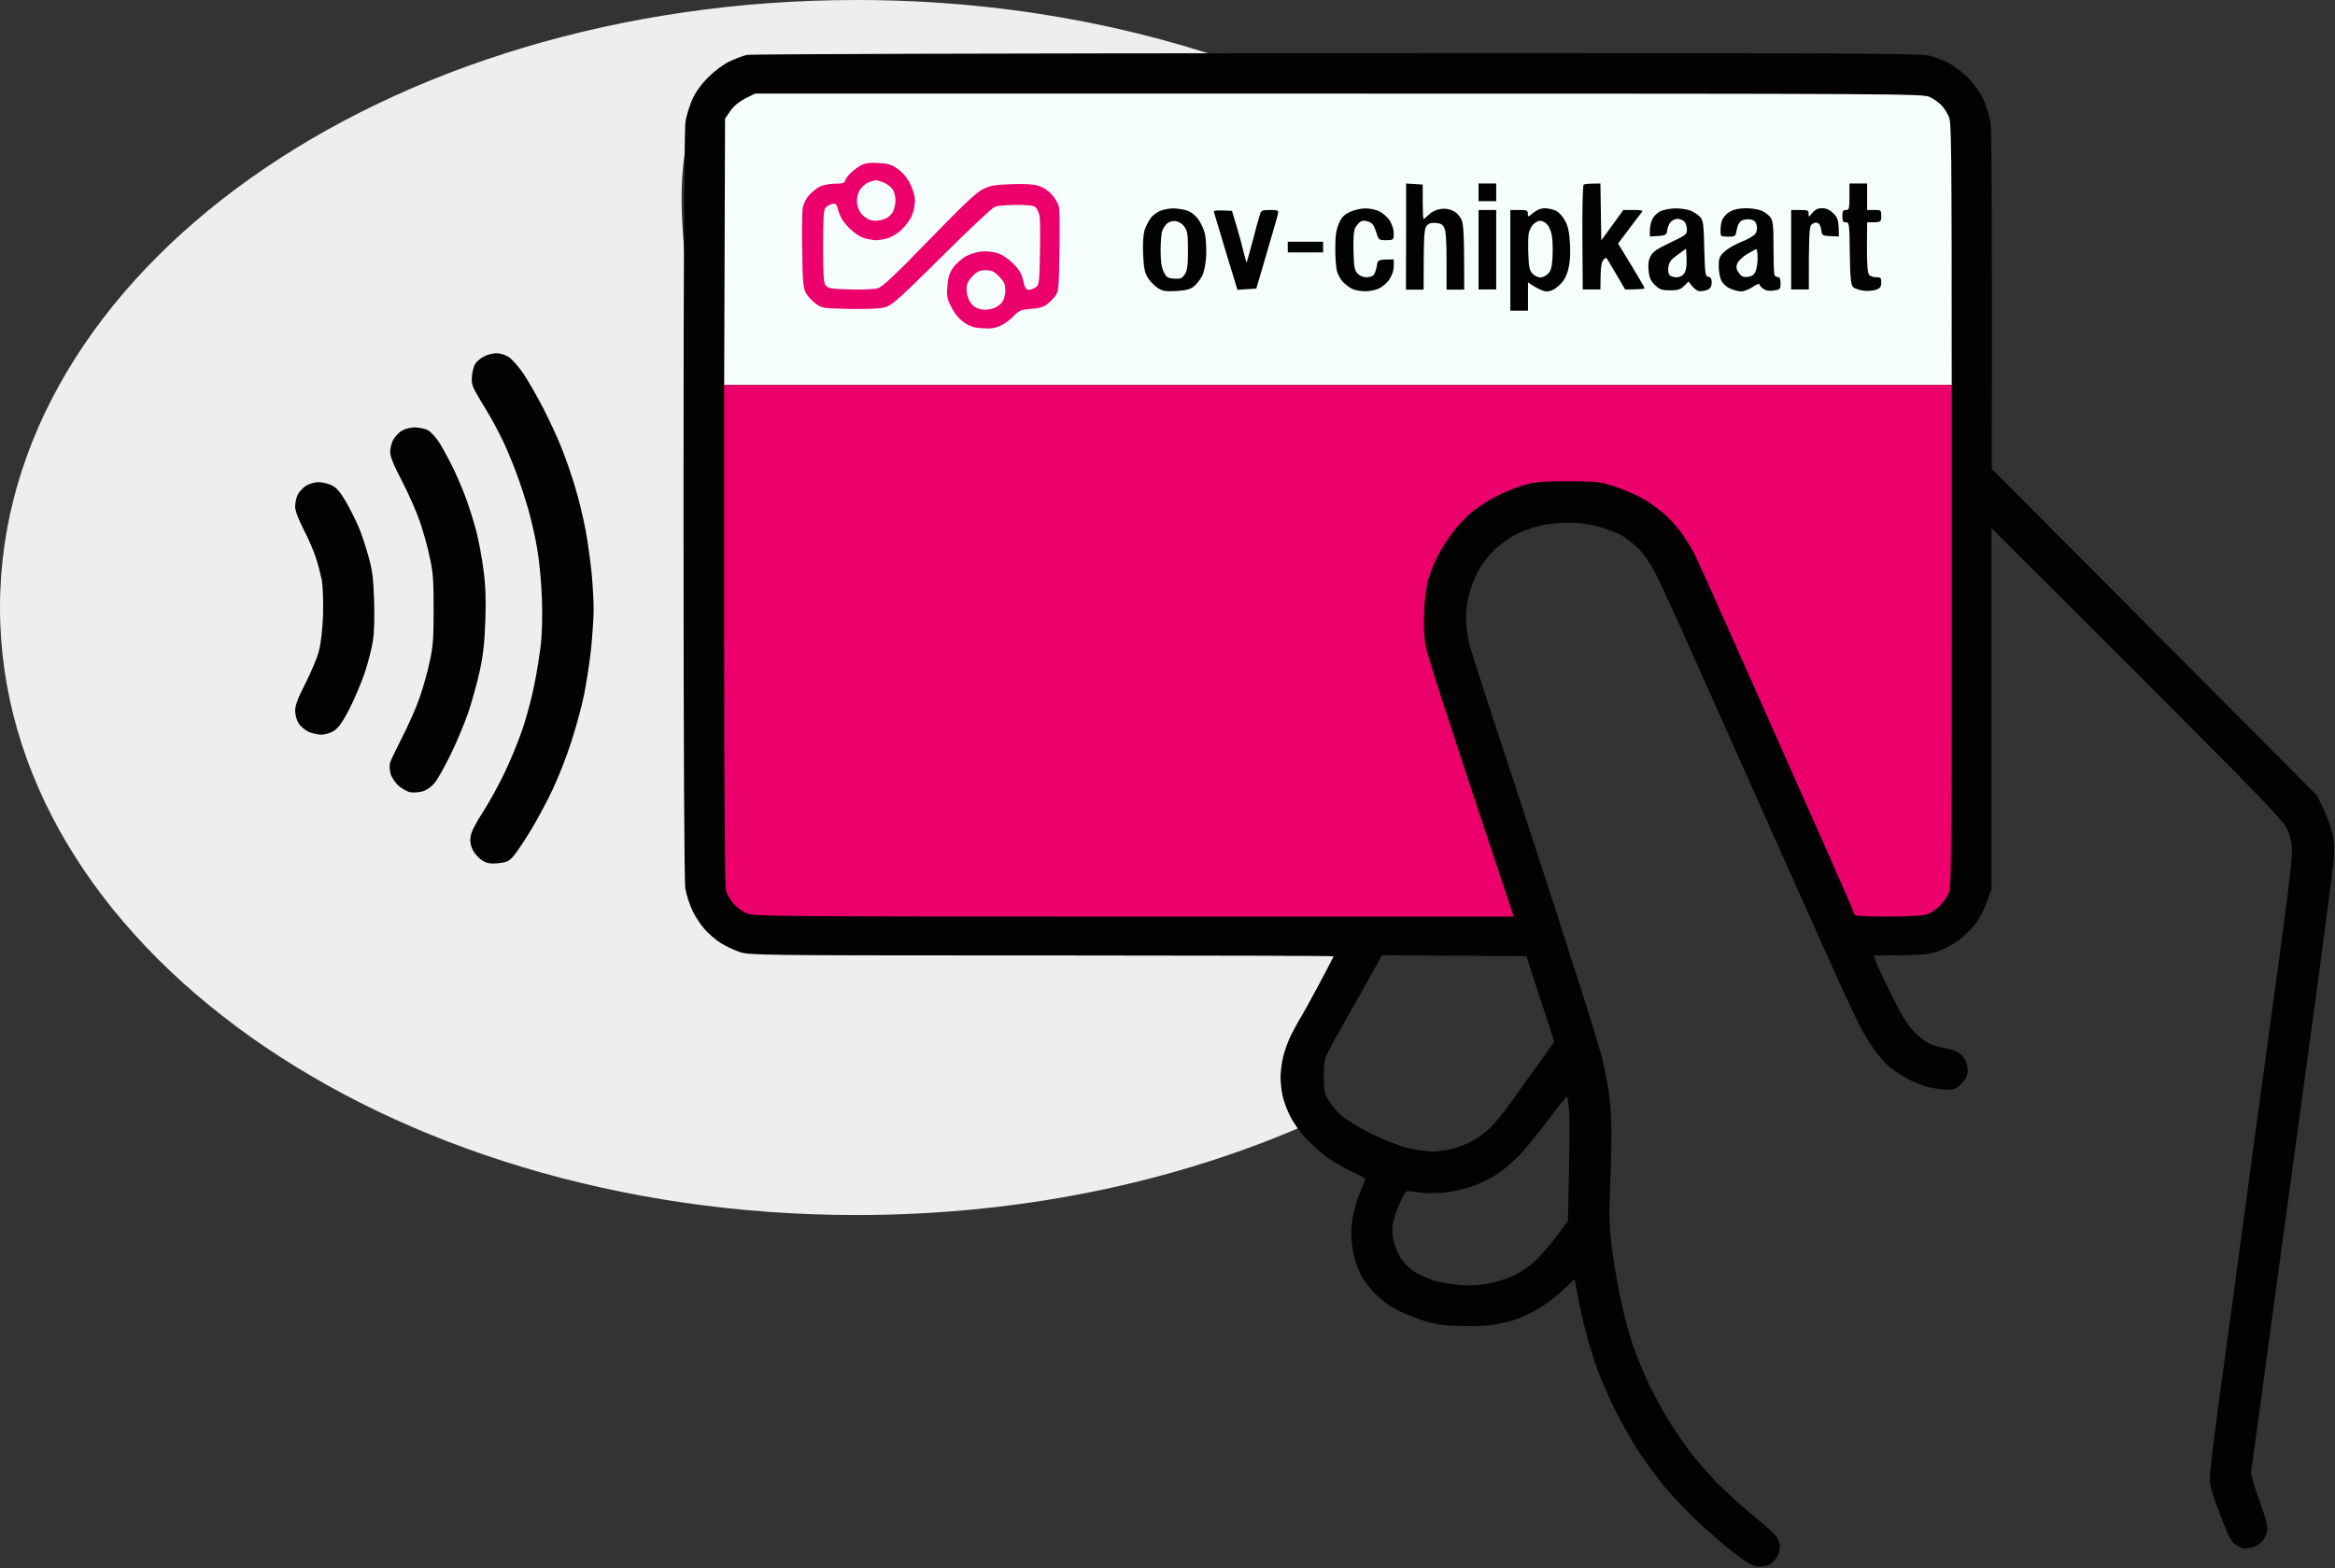
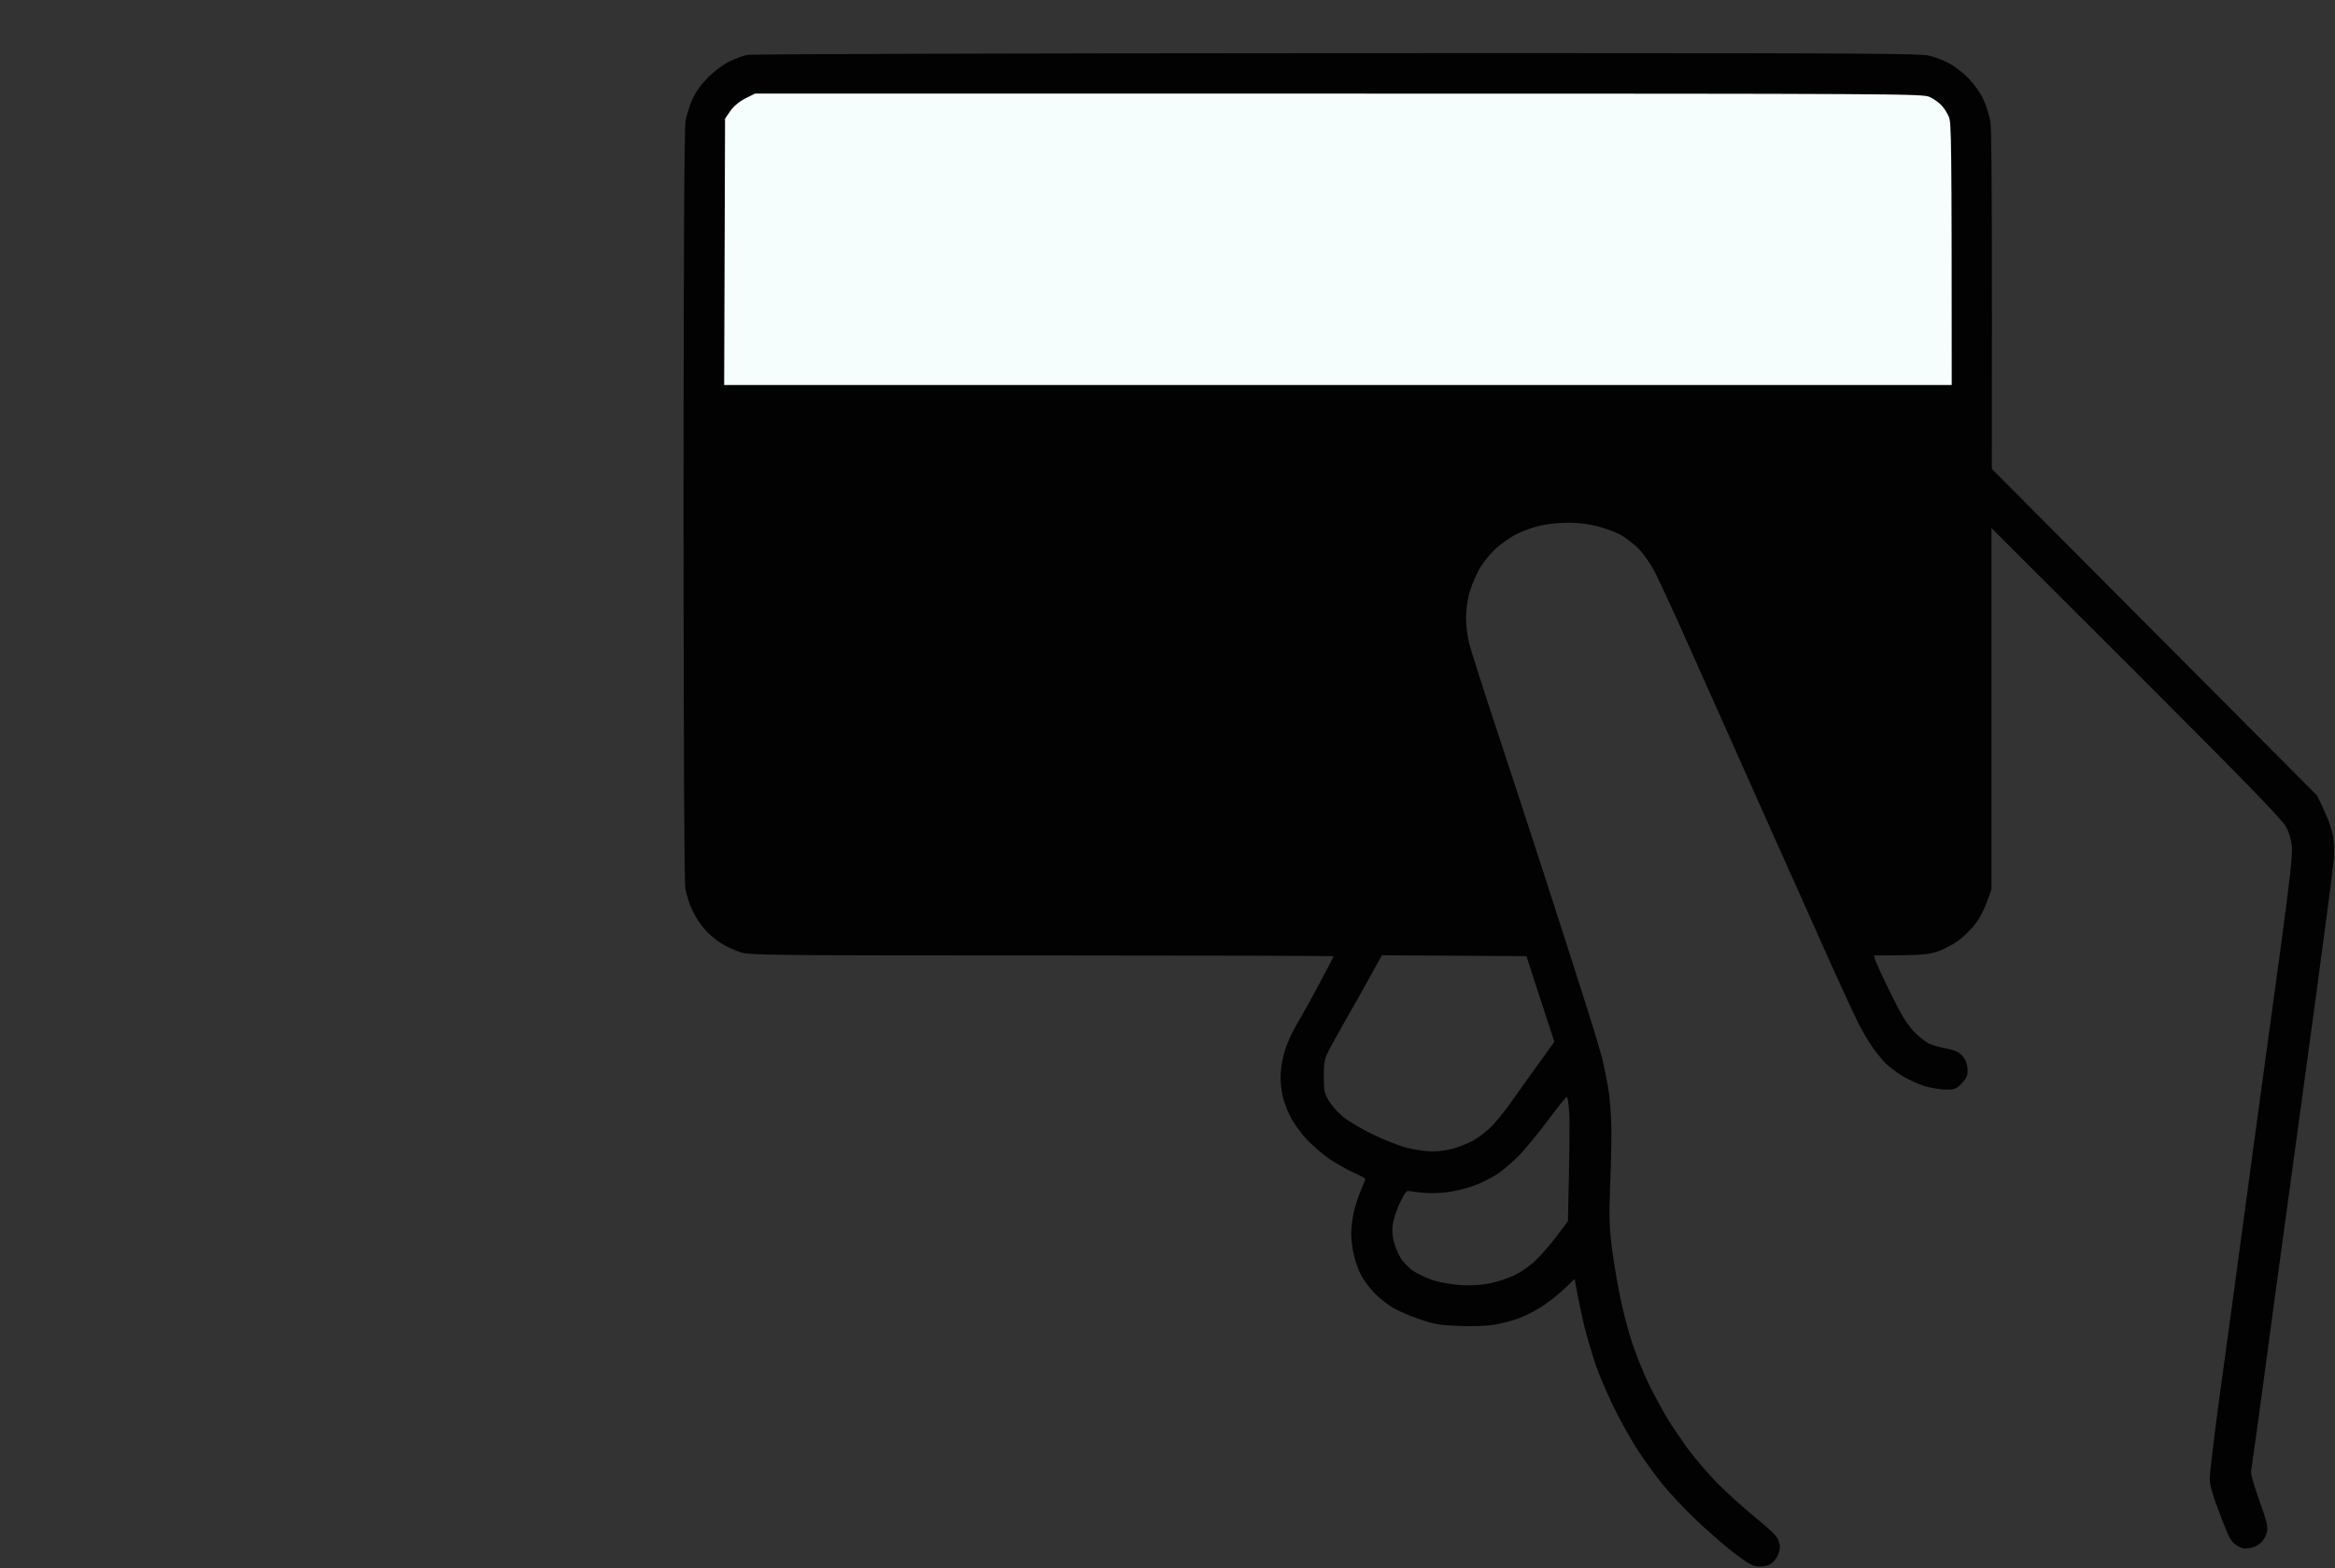
<svg xmlns="http://www.w3.org/2000/svg" width="1322px" height="888px" viewBox="0 0 1322 888" version="1.1">
  <rect x="0" y="0" width="1322" height="888" fill="#333333" stroke="none" />
  <title>Group</title>
  <g id="Page-1" stroke="none" stroke-width="1" fill="none" fill-rule="evenodd">
    <g id="Group" fill-rule="nonzero">
-       <path d="M485,688 C582.979,688 674.171,667.393 750.433,631.956 C762.212,626.483 743.024,633.134 740,621 C735.345,602.325 742.953,562.977 758,552 C804.489,518.084 537.009,306.564 581,270 C617.372,239.769 398,271.2 398,229 C398,188.817 361.172,63.359 416,46 C542.55,5.934 816.662,78.437 708.098,38.475 C641.311,13.891 565.443,0 485,0 C217.142,0 0,154.014 0,344 C0,533.986 217.142,688 485,688 Z" id="Oval" fill="#EEEEEE" />
-       <path d="M274.1,201.8 C272.2,202.7 270,204.6 269.1,205.9 C268.3,207.2 267.4,210.3 267.2,212.9 C266.9,216.5 267.3,218.5 269.3,222 C270.7,224.5 273.7,229.6 276.1,233.5 C278.5,237.4 282.3,244.6 284.7,249.5 C287,254.4 290.5,262.8 292.4,268 C294.4,273.2 297.3,282.2 299,288 C300.7,293.8 303,303.9 304.1,310.5 C305.3,317.3 306.5,329.4 306.8,338.5 C307.2,348.3 306.9,358.6 306.2,365 C305.5,370.8 303.9,381 302.5,387.8 C301.2,394.5 298.3,405.5 296,412.3 C293.8,419 289.1,430.4 285.7,437.5 C282.3,444.6 276.7,454.8 273.3,460 C269.4,465.9 266.8,471 266.5,473.5 C266,476.4 266.4,478.6 267.7,481.4 C268.8,483.5 271.2,486.1 273.1,487.3 C275.9,488.9 277.7,489.2 282.1,488.8 C286.7,488.3 288.1,487.7 290.6,484.9 C292.3,483 296.8,476.3 300.6,470 C304.4,463.7 310,453.3 312.9,447 C315.9,440.7 320.6,428.9 323.2,420.8 C325.9,412.6 329.3,400.3 330.7,393.3 C332.1,386.2 333.9,374.4 334.7,367 C335.4,359.6 336.1,349.7 336.1,345 C336.1,340.3 335.6,331.3 335,325 C334.4,318.7 332.9,307.6 331.6,300.5 C330.3,293.4 327.6,282.2 325.6,275.8 C323.7,269.3 320.3,259.4 318,253.8 C315.8,248.1 311,237.9 307.5,231 C303.9,224.1 298.9,215.4 296.3,211.5 C293.7,207.7 290,203.5 288.1,202.2 C286.1,200.9 283.1,200 281.1,200 C279.2,200 276,200.8 274.1,201.8 L274.1,201.8 Z M227.3,244 C225.6,245.1 223.4,247.5 222.5,249.3 C221.6,251 220.9,254.1 220.9,256 C220.9,258.4 222.9,263.5 227.4,272 C231,278.9 235.6,289.2 237.6,295 C239.6,300.8 242.2,310 243.3,315.5 C245.2,323.8 245.5,328.8 245.5,345 C245.5,361.2 245.2,366.2 243.3,374.5 C242.2,380 239.6,389.2 237.6,395 C235.6,400.8 231.1,410.9 227.7,417.5 C224.3,424.1 221.2,430.6 220.8,432 C220.4,433.4 220.6,436.1 221.1,438 C221.6,439.9 223.6,443 225.5,444.8 C227.5,446.5 230.6,448.3 232.3,448.6 C234.1,448.9 237.3,448.7 239.3,448.1 C241.6,447.4 244.3,445.5 246.1,443.3 C247.8,441.2 251.8,434.1 255,427.5 C258.3,420.9 262.8,410.1 265.1,403.5 C267.3,396.9 270.3,386.1 271.7,379.5 C273.6,370.7 274.4,363.1 274.8,351 C275.2,339 274.9,331.2 273.7,322.5 C272.9,315.9 271,306 269.6,300.5 C268.1,295 265.4,286.2 263.4,281 C261.4,275.8 258,267.9 255.8,263.5 C253.6,259.1 250.3,253.1 248.5,250.3 C246.6,247.4 243.7,244.3 242.1,243.5 C240.4,242.7 237.2,242 234.8,242 C232.4,242 229.3,242.8 227.3,244 L227.3,244 Z M173.3,275 C171.6,276.1 169.4,278.4 168.6,280 C167.8,281.6 167.1,284.7 167.1,286.8 C167.1,289.2 168.8,293.7 172,300 C174.7,305.2 177.8,312.4 178.9,316 C180.1,319.6 181.5,325.2 182.2,328.5 C182.8,332.1 183.1,339.9 182.9,348 C182.6,356.5 181.7,364.1 180.6,368.5 C179.6,372.4 176.1,380.7 172.9,387 C168.5,395.6 167.1,399.5 167.1,402.5 C167.1,404.7 168,407.9 169,409.5 C170,411.1 172.5,413.3 174.5,414.3 C176.5,415.2 179.8,416 181.8,416 C184.1,416 187,415.1 189.1,413.8 C191.7,412.1 194,408.8 197.8,401.5 C200.6,396 204.5,386.8 206.5,381 C208.4,375.2 210.5,367.1 211.1,363 C211.9,358.2 212.1,349.9 211.8,340 C211.4,327.4 210.8,322.7 208.6,315 C207.2,309.8 204.7,302.4 203.1,298.5 C201.4,294.6 198.2,288.1 195.8,284 C192.5,278.4 190.5,276.1 187.8,274.8 C185.7,273.8 182.4,273 180.3,273 C178.3,273 175.1,273.9 173.3,275 Z" id="Path-1" fill="#020202" />
      <path d="M877.7,30.078 C1059.175,30.092 1088,30.408 1092.2,31.5 C1095.4,32.3 1100.4,34.2 1103.2,35.7 C1106.1,37.1 1111,40.8 1114.1,43.9 C1117.4,47.3 1120.9,52.1 1122.8,56 C1124.5,59.6 1126.3,65.4 1126.9,69 C1127.446,72.354 1127.749,93.838 1127.76,178.156 L1127.761,188.166 C1127.758,209.898 1127.738,235.461 1127.7,265.5 L1311.9,450.5 L1315.9,459 C1318.3,464.1 1320.4,470.2 1321,474.2 C1321.7,478.8 1321.7,483.9 1321,489.7 C1320.5,494.6 1316,528.4 1311.1,565 C1306.1,601.6 1298.9,654.7 1295,683 C1291.1,711.3 1285,756.1 1281.5,782.5 C1277.9,808.9 1274.8,831.6 1274.5,833 C1274.2,834.5 1276.1,841 1279.1,849.5 C1283,860.2 1284.1,864.3 1283.6,867 C1283.3,868.9 1281.8,871.7 1280.3,873.3 C1278.5,875 1276,876.3 1273.5,876.6 C1270.3,877.1 1268.8,876.7 1266,874.8 C1263,872.8 1261.9,870.6 1256.9,857.5 C1252.8,846.8 1251.1,841.1 1251.1,837.5 C1251.004,834.908 1253.12,817.386 1255.678,797.94 L1255.839,796.722 L1256,795.5 C1256.725,790.22 1257.503,784.545 1258.286,778.828 L1258.5,777.268 C1260.673,761.404 1262.852,745.468 1264,737 C1265.6,725.2 1271,685.6 1275.9,649 C1280.9,612.4 1287.9,560.7 1291.6,534 C1296.3,499.2 1298,483.8 1297.6,479.5 C1297.3,475.7 1296.1,471.6 1294.3,468.2 C1292.1,464.1 1272.8,444.2 1209.5,380.9 C1184.244,355.7 1161.56,333.04 1146.487,317.978 L1144.901,316.394 C1142.826,314.32 1140.911,312.406 1139.169,310.665 L1136.688,308.185 C1136.493,307.99 1136.3,307.797 1136.11,307.607 L1135.005,306.503 C1134.47,305.968 1133.961,305.46 1133.48,304.978 L1130.558,302.058 C1130.441,301.941 1130.327,301.827 1130.216,301.716 L1127.675,299.175 C1127.617,299.117 1127.573,299.073 1127.544,299.044 L1127.5,299 L1127.5,503.5 L1125,510.5 C1123.7,514.4 1120.8,520 1118.5,523 C1116.3,526 1111.7,530.4 1108.5,532.8 C1105.1,535.2 1099.6,538 1096,539.1 C1095.948,539.115 1095.896,539.13 1095.844,539.145 L1095.534,539.232 C1095.276,539.304 1095.019,539.373 1094.76,539.439 L1094.448,539.518 C1089.746,540.676 1084.04,541 1061,541 L1061.6,543.3 C1061.9,544.5 1065.7,552.8 1070.1,561.8 C1076.1,574.1 1079.3,579.4 1083.3,583.8 C1086.3,586.9 1090.4,590.2 1092.6,591.1 C1094.7,592 1098.5,593.1 1101,593.5 C1103.5,593.9 1106.6,594.8 1108,595.5 C1109.4,596.2 1111.3,597.9 1112.2,599.4 C1113.2,600.8 1114,603.8 1114,606 C1114,609.2 1113.3,610.7 1110.6,613.5 C1107.6,616.6 1106.6,617 1101.9,617 C1098.9,617 1093.6,616.1 1090,615.1 C1086.4,614 1080.8,611.5 1077.5,609.5 C1074.2,607.5 1070,604.4 1068.2,602.7 C1066.3,600.9 1062.9,596.8 1060.5,593.5 C1058.2,590.2 1054.4,583.9 1052.2,579.5 C1050.51,576.12 1045.986,566.423 1041.124,555.762 L1040.66,554.744 C1039.962,553.213 1039.259,551.666 1038.559,550.118 L1038.092,549.086 C1038.014,548.914 1037.937,548.742 1037.859,548.571 L1037.394,547.54 L1036.931,546.513 L1036.7,546 C1031.408,534.24 1017.225,502.512 1002.865,470.315 L1000.301,464.564 L999.276,462.267 C997.741,458.823 996.212,455.393 994.7,452 C993.02,448.23 991.318,444.412 989.609,440.579 L988.583,438.278 C988.24,437.51 987.898,436.742 987.555,435.974 L986.528,433.671 C986.356,433.287 986.185,432.903 986.014,432.519 L984.987,430.218 C971.135,399.168 957.684,369.083 952.5,357.5 C952.348,357.16 952.195,356.818 952.042,356.477 L951.582,355.452 C951.044,354.254 950.503,353.054 949.962,351.857 L949.499,350.833 C949.344,350.492 949.19,350.151 949.036,349.811 L948.574,348.794 C943.423,337.454 938.535,327.01 936.7,323.5 C934.3,318.9 930.4,313.4 927.5,310.5 C924.8,307.8 920.2,304.3 917.5,302.8 C914.7,301.3 908.9,299.2 904.5,298 C899.4,296.7 893.4,296 888,296 C883.3,296 876.6,296.6 873,297.4 C869.4,298.1 863.5,300.1 859.7,301.9 C855.7,303.7 850.5,307.4 846.7,310.8 C842.8,314.5 839.1,319.2 836.8,323.6 C834.8,327.4 832.4,333.4 831.6,337 C830.7,340.6 830,346.4 830,350 C830,353.6 830.7,359.4 831.5,363 C832.2,366.6 839.9,390.6 848.5,416.5 C852.158,427.647 856.668,441.368 861.202,455.201 L862.002,457.643 C867.735,475.143 873.427,492.59 877.4,505 C878.468,508.291 879.574,511.702 880.695,515.168 L881.176,516.656 C881.337,517.153 881.498,517.651 881.66,518.149 L882.144,519.647 C882.386,520.397 882.629,521.148 882.872,521.9 L883.357,523.403 C883.6,524.155 883.843,524.907 884.085,525.658 L884.57,527.159 C889.974,543.912 895.175,560.142 897.8,568.5 C898.207,569.764 898.616,571.044 899.022,572.326 L899.37,573.426 L899.716,574.526 C902.938,584.788 905.897,594.822 906.9,598.5 C908,602.9 909.6,610.8 910.5,616 C911.4,621.2 912.2,631.4 912.3,638.5 C912.363,642.97 912.267,650.533 912.063,658.267 L912.007,660.317 C911.895,664.188 911.757,668.037 911.6,671.5 C911,687.7 911.1,694 912.4,705 C913.3,712.4 915.4,725.3 917.1,733.5 C918.7,741.8 921.9,753.9 924.1,760.5 C926.3,767.1 930.5,777.5 933.4,783.5 C936.3,789.5 941.2,798.5 944.2,803.5 C947.3,808.5 952.6,816.3 956.1,821 C959.5,825.7 966.7,833.9 971.9,839.4 C977.2,844.8 986.9,853.6 993.4,858.9 C1001.8,865.7 1005.8,869.5 1006.8,872 C1007.9,874.7 1008,876.3 1007.1,879.3 C1006.5,881.3 1004.8,883.9 1003.2,885 C1001.5,886.4 999,887.1 996.2,887 C992.5,887 990.7,886 981.7,879.3 C976.1,875 966.2,866.3 959.6,860 C953.1,853.7 944.8,844.9 941.3,840.5 C937.7,836.1 931.7,827.8 927.8,822 C924,816.2 917.8,805.2 914,797.5 C912.618,794.7 911.117,791.464 909.671,788.2 L909.131,786.975 C906.806,781.67 904.682,776.427 903.5,773 C901.5,767.2 898.6,757.3 897,751 C895.5,744.7 893.6,736 891.5,724.2 L885,730.4 C881.4,733.8 875.4,738.4 871.5,740.7 C867.6,743.1 862,745.8 859,746.8 C856,747.9 850.4,749.3 846.5,750 C842.1,750.8 834.8,751.1 826.5,750.8 C815.3,750.4 812.2,749.9 804,747.1 C798.8,745.3 792,742.5 789,740.7 C786,739 781.2,735.3 778.5,732.5 C775.7,729.7 772.3,725.2 770.8,722.4 C769.3,719.7 767.4,714.6 766.6,711 C765.7,707.4 765,701.8 765,698.5 C765,695.2 765.7,689.7 766.5,686.3 C767.3,682.8 769.1,677.3 770.5,674 C771.9,670.7 773,667.8 773,667.5 C773,667.2 770,665.6 766.2,663.9 C762.5,662.2 756.4,658.7 752.6,656.2 C748.8,653.6 743,648.5 739.6,644.9 C736.2,641.3 732.1,635.5 730.4,631.9 C728.6,628.4 726.7,623.1 726.1,620.3 C725.5,617.4 725,612.6 725,609.8 C725,606.9 725.7,601.7 726.5,598.3 C727.3,594.8 729.4,589.2 731.1,585.8 C731.597,584.834 732.139,583.8 732.689,582.769 L733.102,581.998 C734.412,579.563 735.714,577.245 736.5,576 C737.62,574.227 741.789,566.704 745.917,558.961 L746.359,558.13 C746.506,557.854 746.653,557.577 746.8,557.3 C750.755,549.918 754.091,543.54 754.842,541.899 L754.91,541.746 C754.969,541.611 755,541.527 755,541.5 C755,541.209 685.091,541.012 598.117,541.001 L580.849,541 C579.353,541 577.871,541 576.403,541 L567.764,540.999 C433.621,540.986 424.425,540.815 419.2,539.2 C416.1,538.2 411.1,535.9 408.1,534 C405.1,532.1 400.9,528.5 398.8,526 C396.6,523.5 393.5,518.8 392,515.5 C390.4,512.2 388.6,506.6 388,503 C387.412,498.786 387.016,427.152 387,294.216 L387,277.658 C387.016,142.735 387.414,73.214 388.1,69 C388.6,65.4 390.5,59.6 392.1,56 C394.1,51.7 397.3,47.4 401.3,43.4 C405,39.9 409.9,36.2 413.2,34.7 C416.4,33.2 420.7,31.6 422.8,31.1 L422.7,31.1 C424.9,30.6 564.9,30.2 756.5,30.1 C791.396,30.088 822.679,30.08 850.722,30.078 Z M887.1,621 C886.7,621 882.1,626.7 876.9,633.7 C871.7,640.7 864.3,649.8 860.5,653.8 C856.6,657.8 850.7,662.9 847.4,665 C844.1,667.2 838.3,670 834.4,671.4 C830.6,672.8 824.1,674.4 819.9,675 C815.8,675.6 809.5,675.8 805.9,675.4 C802.4,675.1 798.7,674.6 797.7,674.4 C796.4,674.1 795.2,675.5 793,680.2 C791.3,683.6 789.5,688.7 788.9,691.5 C788.1,695 788.1,698 788.9,702 C789.5,705 791.3,709.6 792.9,712.2 C794.6,714.9 798,718.3 800.7,720 C803.3,721.7 808.4,724 811.9,725.1 C815.5,726.2 822.5,727.4 827.4,727.7 C833.6,728 838.8,727.6 843.9,726.6 C848.1,725.7 854.1,723.7 857.4,722.1 C860.7,720.5 865.9,717 868.8,714.3 C871.8,711.6 877.2,705.4 880.9,700.5 L887.7,691.5 C888.7,649.6 888.8,633.7 888.4,629.2 C888.1,624.7 887.5,621 887.1,621 Z M782.4,540.9 L775.4,553.5 C773.684,556.616 771.478,560.589 769.216,564.626 L768.244,566.358 C765.813,570.686 763.387,574.958 761.5,578.2 C757.7,584.9 753.4,592.7 752,595.4 C749.945,599.609 749.518,601.71 749.501,608.922 L749.5,609.4 C749.5,617.3 749.8,619 752.1,622.9 C753.5,625.4 756.9,629.4 759.6,631.7 C762.3,634.1 769.9,638.7 776.5,642 C783.1,645.2 792.1,648.8 796.5,649.9 C800.9,651 807.4,652 811,652 C814.6,652 820,651.2 823,650.3 C826,649.4 830.5,647.7 833,646.4 C835.5,645.2 839.9,642 842.9,639.3 C845.9,636.6 851.5,629.9 855.3,624.4 C859.2,618.9 866.3,608.9 871.2,602.2 L880,589.9 L864.2,541.4 L782.4,540.9 Z" id="Combined-Shape" fill="#020202" />
      <path d="M422,55.7 C418.4,57.6 415.5,60 413.5,62.8 L410.5,67.2 L410,218 L1105,218 C1105,79.4 1104.8,69.5 1103.4,66.2 C1102.6,64.2 1100.7,61.2 1099.2,59.6 C1097.7,58 1094.7,55.9 1092.5,54.9 C1088.6,53.1 1077.5,53 758,53 L427.5,53 L422,55.7 Z" id="Path-2" fill="#F5FDFD" />
-       <path d="M410,359.3 C410,449.7 410.4,501.8 411,504.2 C411.6,506.3 413.5,509.6 415.3,511.7 C417,513.7 420.3,516.1 422.5,517.1 C426.3,518.9 436,519 641.8,519 L857,519 C815.9,395.8 807.7,370 806.9,364.5 C806.2,359.9 806,351.8 806.3,345.5 C806.6,339.4 807.6,331.8 808.5,328.5 C809.4,325.2 811.7,319.4 813.6,315.5 C815.5,311.6 819.4,305.4 822.3,301.6 C825.1,297.8 830.2,292.5 833.5,289.8 C836.8,287.1 842.9,283.2 847,281.1 C851.1,278.9 858.1,276.1 862.5,274.8 C869.5,272.8 872.6,272.5 888,272.5 C904.9,272.6 905.8,272.7 915,275.8 C920.2,277.5 927.3,280.6 930.8,282.7 C934.2,284.8 939.4,288.5 942.2,291 C945.1,293.5 949.4,298.2 951.8,301.5 C954.2,304.8 957.7,310.4 959.5,314 C961.3,317.6 976.1,350.6 992.5,387.5 C1008.8,424.4 1028.5,468.6 1036.1,485.7 C1043.7,502.9 1050,517.5 1050,518 C1050,518.6 1056.7,519 1068.3,519 C1078.4,519 1088.3,518.5 1090.5,517.9 C1092.9,517.2 1096.1,515.2 1098.5,512.6 C1100.7,510.4 1103.1,506.7 1103.7,504.5 C1104.7,501.4 1105,467.8 1105,359.2 L1105,218 L410,218 L410,359.3 Z M487.5,93.6 C485.8,94.5 483.2,96.4 481.7,97.9 C480.2,99.3 478.7,101.3 478.5,102.3 C478.1,103.7 476.9,104 473,104 C470.2,104 466.5,104.7 464.7,105.4 C463,106.1 460,108.4 458.2,110.4 C456.067,112.867 454.8,115.5 454.4,118.3 C454.1,120.6 454,131.5 454.2,142.5 C454.4,159.3 454.8,163.1 456.2,165.8 C457.2,167.6 459.6,170.3 461.7,171.8 C465.2,174.5 465.7,174.6 480.9,174.9 C491,175.1 498.1,174.8 501,174 C505,172.9 508.8,169.5 533,145.5 C548.1,130.4 561.7,117.7 563.2,117.1 C564.8,116.5 570.3,116 575.5,116 C582.6,116 585.4,116.4 586.5,117.5 C587.3,118.4 588.2,120.5 588.6,122.3 C588.9,124.1 589,133.6 588.8,143.4 C588.5,159.9 588.3,161.3 586.5,162.6 C585.4,163.4 583.6,164.1 582.5,164.1 C580.9,164.1 580.2,163 579.3,158.8 C578.3,154.7 577,152.6 573.3,148.9 C570.1,145.9 567,143.9 564,143.1 C561.4,142.4 557.6,142.1 555,142.5 C552.5,142.8 548.7,144.1 546.5,145.3 C544.4,146.6 541.3,149.3 539.7,151.5 C537.5,154.6 536.8,157 536.4,162 C535.9,167.8 536.2,169.2 538.7,174 C540.5,177.6 543,180.6 545.8,182.5 C549.2,184.9 551.5,185.6 556.3,185.9 C560.9,186.2 563.5,185.8 566.5,184.4 C568.7,183.4 572.1,180.9 574,178.9 C577.1,175.7 578.1,175.3 583.7,174.9 C587.767,174.7 590.7,173.9 592.5,172.5 C594,171.4 596.2,169.3 597.4,167.7 C599.4,165.1 599.5,163.5 599.8,142.7 C600,130.5 599.9,119.1 599.6,117.3 C599.2,115.5 597.5,112.4 595.6,110.3 C593.6,108 590.6,106 587.9,105.2 C584.9,104.3 580,104 572.5,104.3 C563.4,104.6 560.7,105.1 556.5,107.1 C552.8,108.9 545.2,116.1 526,135.9 C506.6,155.9 499.7,162.4 497,163.2 C495.1,163.8 487.9,164.1 481.2,163.9 C470.2,163.6 468.7,163.3 467.4,161.5 C466.3,160 466,155.3 466,139.5 C466,125 466.3,119.1 467.2,117.9 C467.9,116.9 469.6,115.9 471,115.5 C473.3,115 473.6,115.3 474.8,119.7 C475.8,123.1 477.6,125.9 480.8,129.2 C483.7,132 487,134.2 489.5,134.9 C491.7,135.5 494.6,136 496,136 C497.4,136 500.2,135.6 502.2,135 C504.3,134.5 507.9,132.4 510.2,130.3 C512.4,128.2 515.1,124.7 516.1,122.5 C517.1,120.3 518,116.5 518,114 C518,111.1 517.1,107.7 515.3,104.1 C513.4,100.4 511,97.6 508.2,95.6 C504.6,93.1 502.6,92.5 497.2,92.3 C492.5,92 489.6,92.4 487.5,93.6 L487.5,93.6 Z" id="Path-3" fill="#EB006C" />
-       <path d="M796.1,133.9 L796,164 L806,164 C806,134 806.3,130 807.5,128.2 C808.7,126.5 809.8,126.1 812.7,126.2 C815.6,126.4 816.8,127.1 817.7,129 C818.6,130.7 819,136.7 819,147.7 L819,164 L829,164 C829,132.2 828.6,127.2 827.5,124.5 C826.6,122.4 824.7,120.3 822.7,119.4 C820.5,118.3 818.2,117.9 815.5,118.4 C813.2,118.7 810.5,120 809,121.5 C807.6,122.8 806.3,124 806,124 C805.7,124 805.5,119.6 805.5,114.3 L805.5,104.5 L796.1,103.9 L796.1,133.9 Z M837.1,108.9 L837.1,113.9 L847.1,113.9 L847.1,103.9 L837.1,103.9 L837.1,108.9 Z M896.6,104.6 C896.1,105 895.8,118.5 895.9,134.6 L896.1,163.9 L906.1,163.9 C906.1,151.8 906.6,148.8 907.6,147.4 C908.9,145.7 909.3,145.7 910.1,146.9 C910.6,147.8 913.1,151.9 915.6,156.2 L920.1,163.9 C928.6,163.9 931.1,163.6 931.1,163.2 C931.1,162.8 927.7,156.9 923.6,150.2 L916.1,137.9 C925.6,125.2 928.9,120.9 929.5,120.2 C930.3,119.1 929.4,118.9 924.8,118.9 L919.1,118.9 L906.6,136.1 L906.1,103.9 C899.3,103.9 897,104.2 896.6,104.6 L896.6,104.6 Z M1047.1,111.4 C1047.1,118.3 1046.9,118.9 1045.1,118.9 C1043.4,118.9 1043.1,119.6 1043.1,122.4 C1043.1,125.3 1043.4,125.9 1045.1,125.9 C1047,125.9 1047.1,126.7 1047.3,143.4 C1047.5,157.3 1047.9,161.2 1049.1,162.5 C1049.9,163.3 1052.6,164.3 1055.1,164.6 C1057.5,164.9 1060.8,164.6 1062.3,164 C1064.5,163.2 1065.1,162.3 1065.1,159.9 C1065.1,157.3 1064.7,156.9 1062.3,157 C1060.8,157 1059,156.4 1058.3,155.7 C1057.4,154.8 1057,150.4 1057,140.2 L1057.1,125.9 C1065,125.9 1065.1,125.9 1065.1,122.4 C1065.1,119 1065,118.9 1061.1,118.9 L1057.1,118.9 L1057.1,103.9 L1047.1,103.9 L1047.1,111.4 Z M657.1,119.3 C655.2,120 652.6,121.9 651.5,123.5 C650.3,125.1 648.7,128.2 648,130.4 C647.3,132.9 646.9,138 647.2,143.9 C647.5,151.2 648.1,154.3 649.6,156.9 C650.8,158.9 653.2,161.5 655.1,162.8 C658.1,164.8 659.5,165.1 665.7,164.8 C671,164.5 673.6,163.9 675.7,162.4 C677.3,161.2 679.4,158.5 680.5,156.4 C681.8,153.9 682.6,149.8 682.9,144.9 C683.1,140.8 682.8,135.2 682.2,132.4 C681.6,129.7 679.7,125.8 678.1,123.7 C676.1,121.3 673.7,119.6 671.3,119 C669.2,118.4 666,118 664.1,118 C662.1,118 659,118.6 657.1,119.3 L657.1,119.3 Z M764.3,120 C761,121.5 759.6,123 758.1,126.4 C756.6,129.8 756,133.2 756,140.2 C755.9,145.3 756.4,151.2 756.9,153.4 C757.5,155.6 759.2,158.7 760.8,160.1 C762.3,161.6 764.8,163.3 766.3,163.9 C767.8,164.5 771,164.9 773.3,164.9 C775.6,164.9 779.1,164.2 781,163.2 C783,162.2 785.6,159.9 786.8,157.9 C788.2,155.8 789.1,153 789.1,150.7 L789.1,146.9 C780.1,146.9 780,147 779.5,150.7 C779.1,152.8 778.4,155 777.7,155.7 C777.1,156.5 775.2,157 773.6,157 C771.8,157 769.7,156.1 768.6,154.9 C766.9,153.1 766.5,151.1 766.3,142.1 C766.1,134.9 766.4,130.7 767.3,129 C768,127.7 769.3,126.1 770.3,125.5 C771.5,124.8 772.8,124.8 774.8,125.5 C776.9,126.2 777.9,127.6 779.1,131.2 C780.5,135.9 780.6,136 784.8,136 C789,135.9 789.1,135.9 789.1,132.2 C789.1,129.9 788.2,127.1 786.8,124.9 C785.6,123 783,120.7 781,119.7 C779.1,118.7 775.5,118 773.1,118 C770.6,118 766.6,118.9 764.3,120 L764.3,120 Z M868.1,120.5 C865.1,123 864.9,123 865,121 C865.1,119.2 864.5,118.9 860.1,118.9 L855.1,118.9 L855.1,175.9 L865.1,175.9 L865.1,159.9 C871,163.9 873.9,165 875.8,165 C878,165 880.2,163.9 882.6,161.7 C885.2,159.4 886.7,156.8 887.8,152.9 C888.8,149.1 889.2,144.7 888.9,138.4 C888.5,131.8 887.9,128.3 886.2,125.2 C885,122.8 882.7,120.3 881.1,119.4 C879.4,118.6 876.5,117.9 874.6,117.9 C872.4,117.9 870.1,118.9 868.1,120.5 L868.1,120.5 Z M940.3,119.5 C938.5,120.3 936.4,122.3 935.6,123.9 C934.7,125.6 934.1,128.5 934.1,130.4 L934.1,133.9 C943.3,133.5 943.6,133.3 943.9,130.4 C944.1,128.8 945,126.6 945.9,125.7 C946.8,124.7 948.6,123.9 949.8,123.9 C951,123.9 952.7,124.6 953.6,125.4 C954.4,126.3 955.1,128.3 955.1,129.9 C955.1,132.8 954.4,133.2 945.6,137.4 C938,141 935.7,142.6 934.4,145.2 C933.3,147.5 933,149.9 933.4,153.4 C933.8,157.3 934.6,159.1 937,161.4 C939.7,164 940.8,164.4 945.5,164.4 C949.9,164.4 951.4,164 953.5,161.9 L956,159.4 C959.3,163.9 961,164.9 962.6,164.9 C963.9,164.9 966,164.5 967.1,163.9 C968.433,163.233 969.1,161.9 969.1,159.9 C969.1,157.8 968.5,156.9 967.2,156.7 C965.5,156.5 965.3,155.2 964.9,140.8 C964.6,126.9 964.3,124.9 962.6,122.9 C961.5,121.7 959.1,120.1 957.3,119.3 C955.5,118.6 951.7,118 948.8,118 C945.9,118 942.1,118.7 940.3,119.5 L940.3,119.5 Z M979.3,119.9 C977.5,121 975.6,123.1 975.1,124.4 C974.5,125.8 974.1,128.5 974.1,130.4 C974.1,133.9 974.1,133.9 978.3,134 C982.5,134 982.6,133.9 983.3,130 C983.8,127.3 984.8,125.6 986.3,124.8 C987.5,124.2 989.8,124 991.3,124.3 C993.3,124.8 994.2,125.7 994.6,127.7 C995,129.3 994.6,131.3 993.8,132.4 C993,133.5 989.5,135.6 986,136.9 C982.5,138.3 978.2,140.8 976.4,142.4 C973.5,145.1 973.1,146.1 973.1,150.7 C973.1,153.6 973.7,157.3 974.6,158.9 C975.4,160.6 977.6,162.6 979.6,163.4 C981.5,164.3 984.3,165 985.8,165 C987.3,165 990.2,163.9 992.3,162.5 C994.4,161.1 996.1,160.4 996.1,160.9 C996.1,161.5 997.1,162.7 998.3,163.5 C999.8,164.6 1001.7,164.9 1004.3,164.5 C1007.8,164 1008.1,163.7 1008.1,160.4 C1008.1,158 1007.6,156.9 1006.6,156.9 C1005.7,156.9 1004.8,156.3 1004.6,155.4 C1004.3,154.6 1004.1,147.5 1004.1,139.7 C1004.1,127.7 1003.8,125.1 1002.3,123 C1001.3,121.7 999.1,120 997.3,119.3 C995.5,118.5 991.5,117.9 988.3,117.9 C984.3,118 981.6,118.6 979.3,119.9 L979.3,119.9 Z M1026,120.6 C1024,123.1 1023.9,123.1 1024,121.1 C1024,119.2 1023.5,118.9 1019.1,118.9 L1014.1,118.9 L1014.1,163.9 L1024.1,163.9 C1024,134.4 1024.4,128.9 1025.3,127.6 C1026,126.6 1027.4,125.9 1028.6,126.1 C1030,126.4 1030.7,127.5 1031.1,130 C1031.5,133.3 1031.7,133.5 1036.3,133.7 L1041.1,133.9 C1041.1,124.7 1040.6,123.5 1038.1,120.9 C1035.9,118.8 1034.1,117.9 1031.6,117.9 C1029.1,117.9 1027.6,118.7 1026,120.6 L1026,120.6 Z M687.3,120.1 C687.5,120.9 690.6,131 694.1,142.8 L700.6,164.1 L711.3,163.4 C720.4,132.4 723.3,122.4 723.5,121.2 C724,119.1 723.7,118.9 719.1,118.9 C714.3,118.9 714,119.1 713.1,122.2 C712.5,124 710.7,130.6 709.1,136.9 C707.4,143.3 705.9,148.5 705.8,148.7 C705.7,148.8 705,146.3 704.2,143.2 C703.5,140 701.7,133.4 700.2,128.4 L697.5,119.4 C688.1,118.9 687,119.1 687.3,120.1 L687.3,120.1 Z M837.1,141.4 L837.1,163.9 L847.1,163.9 L847.1,118.9 L837.1,118.9 L837.1,141.4 Z M729.1,139.9 L729.1,142.9 L749.1,142.9 L749.1,136.9 L729.1,136.9 L729.1,139.9 Z" id="Path-4" fill="#020202" />
-       <path d="M491.3,103.5 C489.5,104.3 487.3,106.5 486.4,108.3 C485.333,110.433 484.967,112.833 485.3,115.5 C485.7,118.2 486.8,120.4 488.9,122.3 C491,124.1 493.1,125 495.5,125 C497.4,125 500.2,124.4 501.7,123.6 C503.3,122.9 505.1,121.1 505.7,119.6 C506.4,118.2 507,115.3 507,113.3 C507,111.2 506.2,108.4 505.3,107.1 C504.3,105.7 502,104 500.2,103.3 C498.5,102.6 496.4,102 495.7,102 C495.1,102.1 493,102.7 491.2,103.5 L491.3,103.5 Z M660.6,126.7 C659.6,127.7 658.4,129.5 658,130.8 C657.5,132 657.1,136.9 657.1,141.8 C657.1,148.1 657.6,151.5 658.9,154 C660.4,157.1 661.1,157.5 664.8,157.8 C668.5,158 669.3,157.6 670.8,155.3 C672.2,153.1 672.6,150.4 672.6,141.9 C672.6,132.5 672.3,130.8 670.5,128.3 C669.2,126.5 667.3,125.4 665.4,125.2 C663.5,125 661.7,125.6 660.6,126.7 L660.6,126.7 Z M868.1,127 C867,128.1 865.8,130.5 865.5,132.3 C865.2,134 865.1,139.4 865.3,144.1 C865.5,151.1 866,153.2 867.6,154.9 C868.7,156.1 870.7,157.1 872.1,157.1 C873.5,157.1 875.5,156.1 876.6,154.9 C878.1,153.3 878.7,151 879,145.6 C879.2,141.7 879.1,136.5 878.7,134 C878.4,131.5 877.2,128.5 876.1,127.3 C875,126 873.2,125 872.1,125 C871,125 869.2,125.9 868.1,127 L868.1,127 Z M949.9,144.2 C946.2,146.8 945,148.4 944.6,151 C944.3,153.2 944.5,155 945.3,155.8 C946,156.5 947.8,157.1 949.3,157 C951.1,157 952.7,156.1 953.6,154.8 C954.6,153.2 955,150.6 954.9,146.7 L954.6,140.8 L949.9,144.2 Z M989.1,143.9 C986.6,145.4 984.2,147.8 983.6,149.2 C982.8,151.2 983,152.4 984.4,154.4 C985.7,156.4 986.8,157 989.3,156.8 C991.6,156.6 992.9,155.8 993.8,154 C994.5,152.6 995.1,149.1 995.1,146.3 C995.1,143.4 994.8,141 994.4,141.1 C994,141.1 991.6,142.4 989.1,143.9 L989.1,143.9 Z M550.6,156.4 C548.1,159 547.3,160.7 547.2,163.7 C547.2,165.9 548,168.9 549.1,170.8 C550.3,172.8 552.4,174.4 554.4,174.9 C556.3,175.5 559.1,175.5 561.4,174.9 C563.6,174.4 566,172.9 567.2,171.3 C568.5,169.5 569.2,167 569.2,164.3 C569.1,160.8 568.5,159.4 565.6,156.5 C562.8,153.6 561.4,153 558,153 C554.7,153 553.3,153.6 550.6,156.4 L550.6,156.4 Z" id="Path-5" fill="#F5FDFD" />
    </g>
  </g>
</svg>